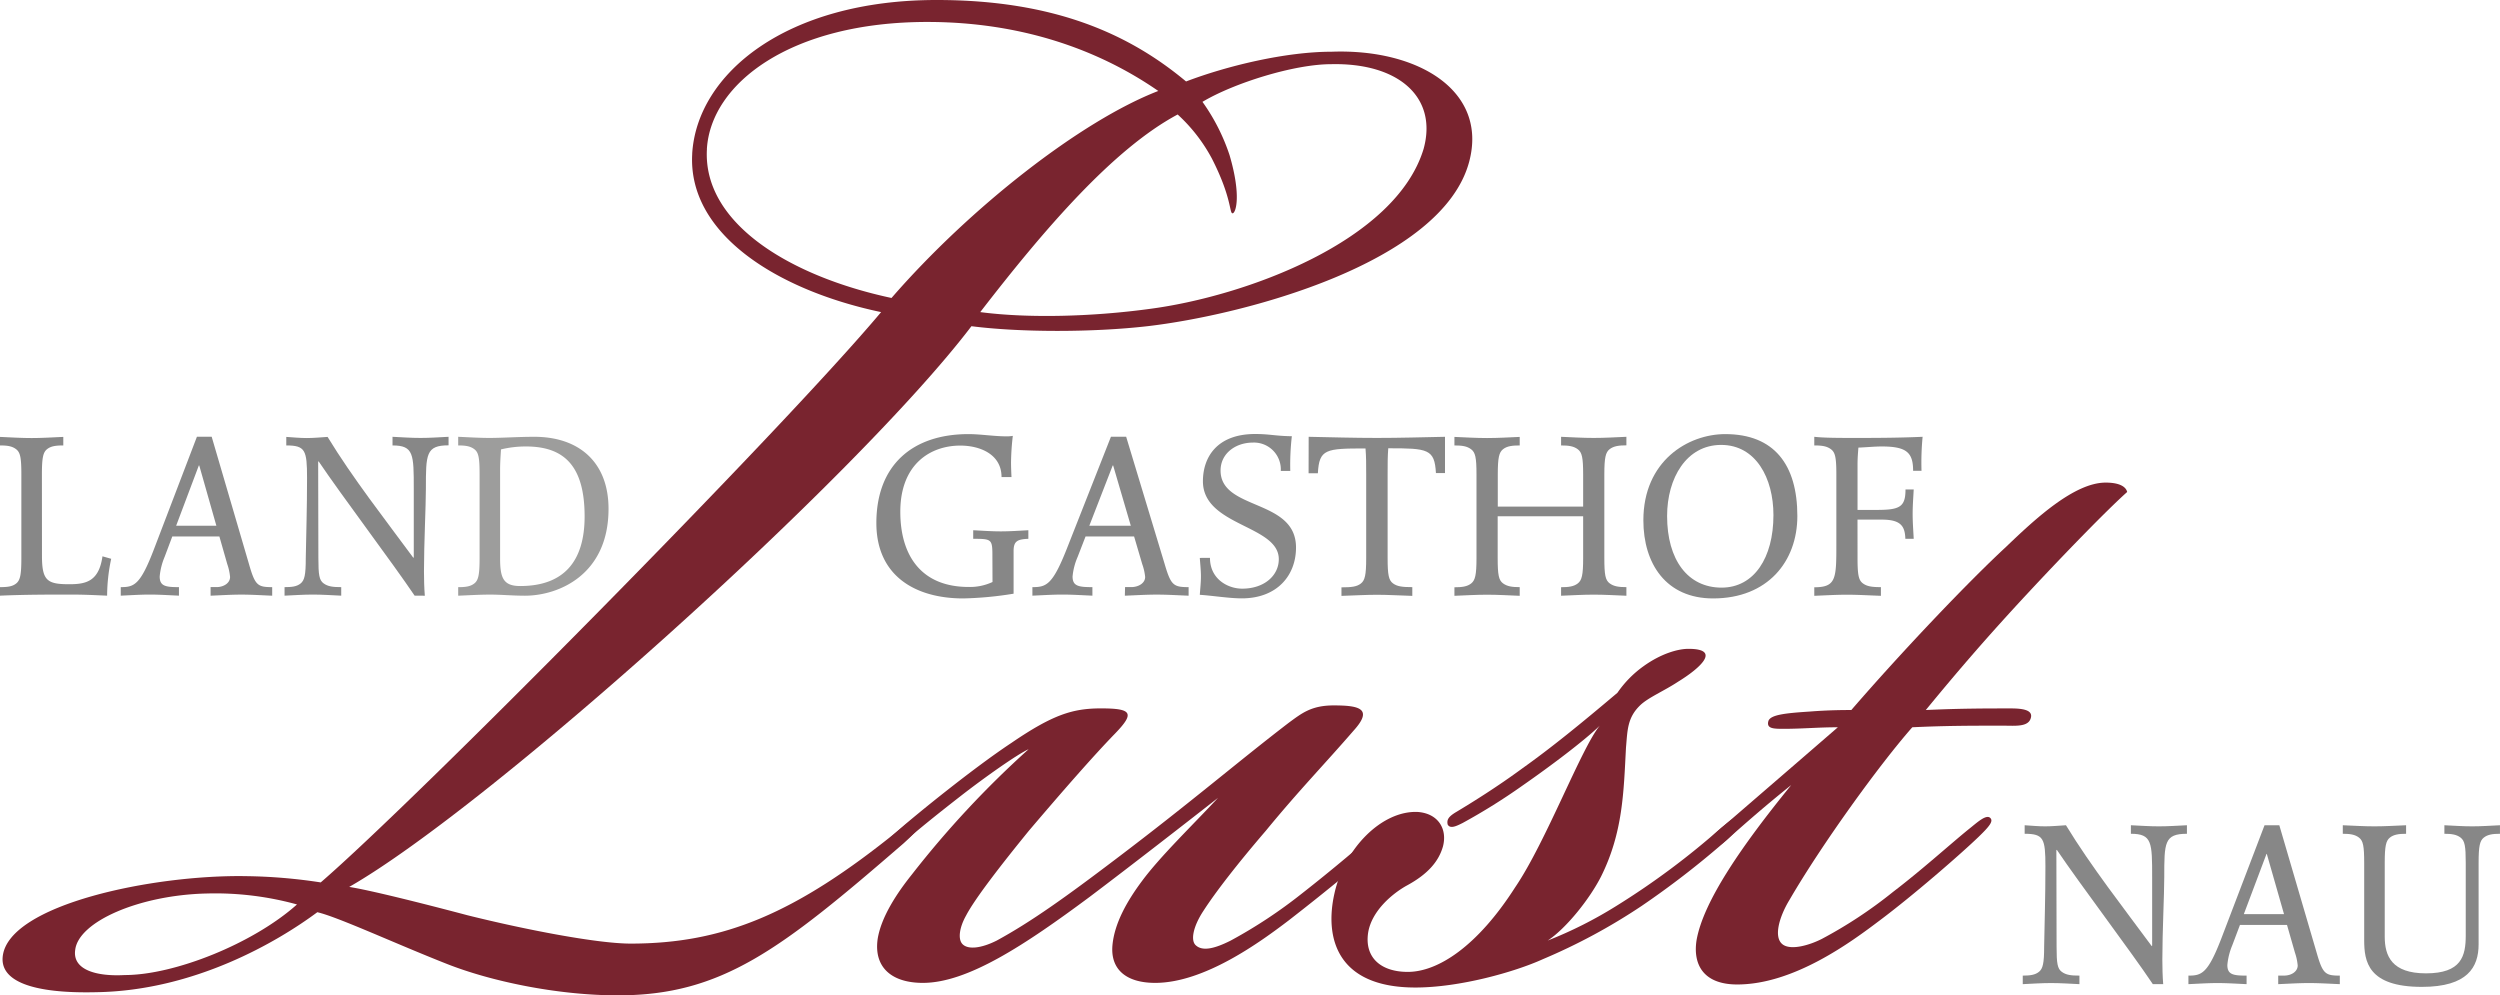
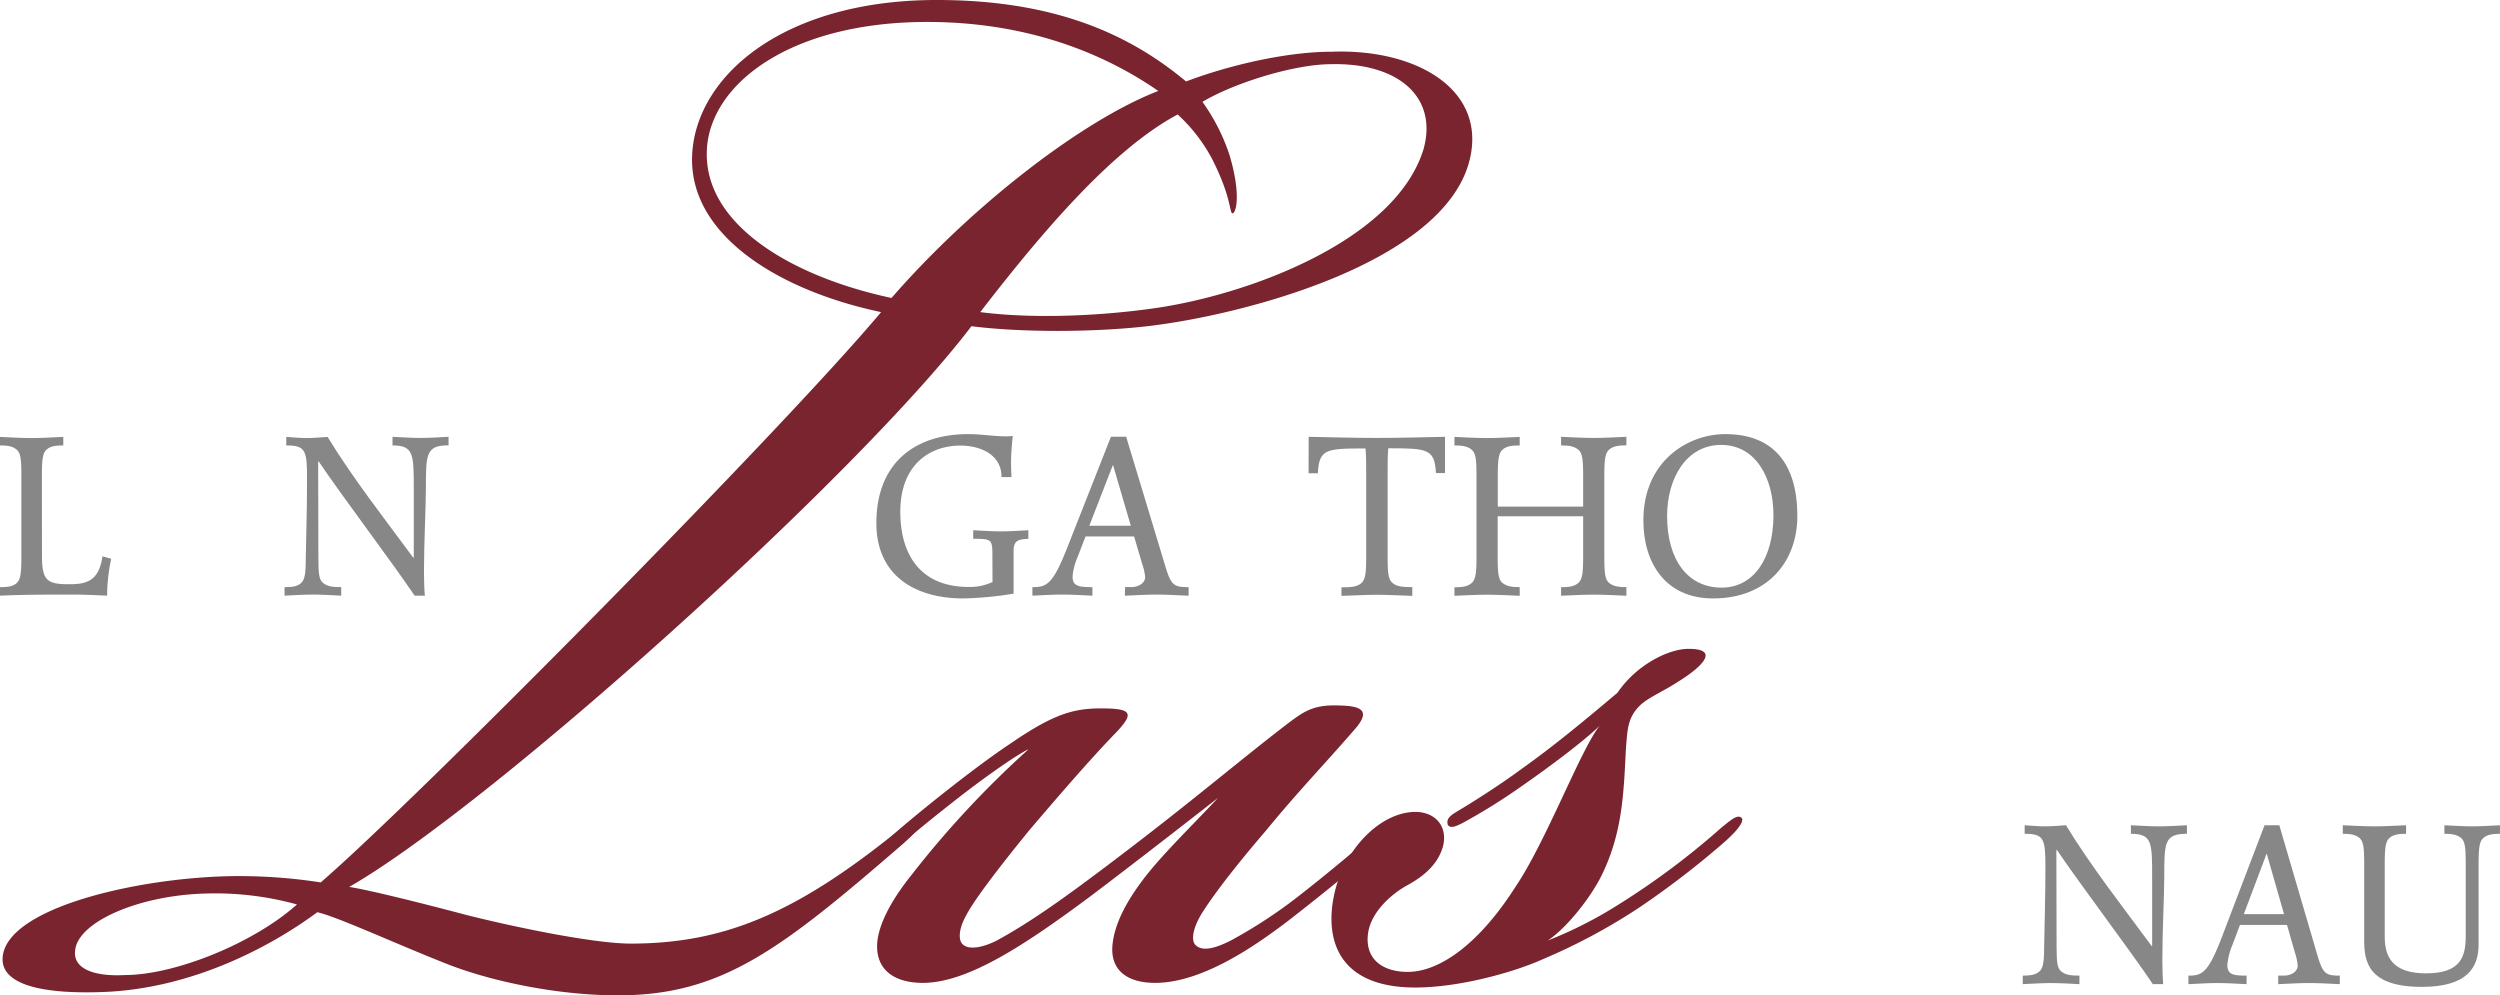
<svg xmlns="http://www.w3.org/2000/svg" id="Ebene_1" data-name="Ebene 1" viewBox="0 0 705.76 281.01">
  <defs>
    <style>.cls-1{fill:#878787;}.cls-1,.cls-2,.cls-3{fill-rule:evenodd;}.cls-2{fill:#9d9d9c;}.cls-3{fill:#79242f;}</style>
  </defs>
  <title>logo-landgasthof-lustnau</title>
  <path class="cls-1" d="M79.9,253.17c0-4.77.36-6.23,1.45-7.11S83.88,245,85.94,245v-2.41c-3,.13-6,.32-8.94.32s-6-.19-8.93-.32V245c2.05,0,3.44.19,4.58,1.09s1.45,2.34,1.45,7.11v23.64c0,4.77-.36,6.23-1.45,7.12S70.12,285,68.07,285v2.41c7.06-.31,14.12-.31,19.8-.31,4.41,0,7.42.19,10.44.31A50.93,50.93,0,0,1,99.46,277L97,276.3c-1,7-4.52,7.88-9.35,7.88-6.22,0-7.73-.95-7.73-8Z" transform="translate(-68.07 -119.25)" />
-   <path class="cls-1" d="M129.15,267.66H117.8l6.4-17h.12Zm-1.63,19.76c2.9-.12,5.8-.31,8.7-.31s5.79.19,8.69.31V285c-4.17,0-4.83-.51-6.58-6.61l-10.5-35.84h-4.17l-12.14,31.78c-3.86,10.1-5.61,10.67-9.36,10.67v2.41c2.72-.12,5.5-.31,8.21-.31s5.5.19,8.22.31V285c-3.75,0-5.44-.26-5.44-3a18.41,18.41,0,0,1,1.39-5.53l2.17-5.78H130l2.23,7.82a15.19,15.19,0,0,1,.79,3.62c0,1.78-1.88,2.86-3.81,2.86h-1.69Z" transform="translate(-68.07 -119.25)" />
  <path class="cls-1" d="M188,287.42c-.18-2.16-.24-4.82-.24-6.92,0-7.76.54-18.37.54-23.26,0-9.79,0-12.27,6.4-12.27v-2.41c-2.66.13-5.25.32-7.91.32s-5.25-.19-7.91-.32V245c6,0,6,2.48,6,12.27v19.32l-.12.13c-7.91-10.75-17.09-22.44-24.21-34.13-2,.13-3.93.32-5.86.32s-3.86-.19-5.8-.32V245c5.38,0,5.86,1.34,5.86,9.22,0,8.7-.24,15.7-.36,22.62,0,4.77-.36,6.23-1.45,7.12S150.45,285,148.4,285v2.41c2.66-.12,5.32-.31,8-.31s5.31.19,8,.31V285c-2.42,0-3.8-.19-5-1.08s-1.45-2.35-1.45-7.12l-.06-27.2.12-.12c6.46,9.59,20.95,28.78,27.11,37.93Z" transform="translate(-68.07 -119.25)" />
-   <path class="cls-2" d="M233.11,265.05c0,12.72-5.92,19.64-18.18,19.64-4.83,0-5.68-2.35-5.68-7.88V252.22c0-2,.07-3.18.25-6.1a29.5,29.5,0,0,1,7.06-.83c10.81,0,16.55,5.53,16.55,19.76m-29.65,11.76c0,4.77-.36,6.23-1.45,7.12s-2.53,1.08-4.59,1.08v2.41c3-.12,6-.31,8.94-.31,3.38,0,6.34.31,9.9.31,9.42,0,23.6-5.84,23.6-24.53,0-13.21-8.39-20.33-20.94-20.33-4.47,0-9.06.32-12.56.32-3,0-6-.19-8.94-.32V245c2.06,0,3.44.19,4.59,1.09s1.45,2.34,1.45,7.11Z" transform="translate(-68.07 -119.25)" />
  <path class="cls-1" d="M348.26,283.55a15,15,0,0,1-6.73,1.4c-13.51,0-19.3-9-19.3-21.23,0-13.47,8.53-18.68,16.94-18.68,5.41,0,11.64,2.35,11.64,8.89h2.81c-.07-1.39-.13-3-.13-4.25a70.9,70.9,0,0,1,.5-7.38,9.37,9.37,0,0,1-1.81.13c-3.55,0-7.28-.63-10.71-.63-15.82,0-26,8.77-26,25.1,0,15,11.08,21.29,24.54,21.29a100.36,100.36,0,0,0,14.2-1.34v-12c0-2.79,1-3.37,4.17-3.49v-2.42c-2.62.13-5.17.32-7.78.32s-5.17-.19-7.79-.32v2.42c5.42,0,5.42.12,5.42,5.34Z" transform="translate(-68.07 -119.25)" />
  <path class="cls-1" d="M387.3,267.66H375.59l6.6-17h.13Zm-1.68,19.76c3-.12,6-.31,9-.31s6,.19,9,.31V285c-4.3,0-5-.51-6.79-6.61l-10.84-35.84h-4.3l-12.52,31.78c-4,10.1-5.78,10.67-9.65,10.67v2.41c2.8-.12,5.67-.31,8.47-.31s5.67.19,8.47.31V285c-3.86,0-5.6-.26-5.6-3a17.87,17.87,0,0,1,1.43-5.53l2.24-5.78h13.7l2.3,7.82a14.87,14.87,0,0,1,.82,3.62c0,1.78-1.93,2.86-3.93,2.86h-1.74Z" transform="translate(-68.07 -119.25)" />
-   <path class="cls-1" d="M406.78,276.75c.13,1.9.32,3.56.32,5.21s-.19,3.3-.32,5.21c3.24.19,8.29,1,11.84,1,10,0,15.32-6.48,15.32-14.36,0-13.86-21.3-10.36-21.3-21.74,0-4.76,4.17-7.88,9.15-7.88a7.58,7.58,0,0,1,7.85,8h2.68a71.72,71.72,0,0,1,.44-9.79c-4.61-.06-6.29-.63-10.34-.63-10.84,0-14.76,6.6-14.76,13.34,0,12.71,21.42,12.33,21.42,22,0,4.58-4.05,8.32-10.34,8.32-4,0-9.09-2.66-9.09-8.7Z" transform="translate(-68.07 -119.25)" />
  <path class="cls-1" d="M437.49,252.85h2.62c.37-6.86,2.24-7,13.45-7,.19,2.41.19,4.38.19,7.37v23.64c0,4.77-.37,6.23-1.5,7.12s-2.61,1.08-5.48,1.08v2.41c3.8-.12,6.91-.31,10-.31s6.16.19,10,.31V285c-2.86,0-4.3-.19-5.48-1.08s-1.49-2.35-1.49-7.12V253.17c0-3,0-5,.18-7.37,11.21,0,13.08.19,13.46,7H476V242.56c-6.35.13-12.83.32-19.24.32s-12.9-.19-19.25-.32Z" transform="translate(-68.07 -119.25)" />
  <path class="cls-1" d="M515,262.26h-24.1v-9.09c0-4.77.37-6.23,1.49-7.11S495,245,497.09,245v-2.41c-3,.13-6.16.32-9.21.32s-6.17-.19-9.22-.32V245c2.12,0,3.55.19,4.73,1.09s1.5,2.34,1.5,7.11v23.64c0,4.77-.38,6.23-1.5,7.12s-2.61,1.08-4.73,1.08v2.41c3-.12,6.17-.31,9.22-.31s6.16.19,9.21.31V285c-2.11,0-3.54-.19-4.73-1.08s-1.49-2.35-1.49-7.12V265H515v11.82c0,4.77-.37,6.23-1.5,7.12s-2.61,1.08-4.73,1.08v2.41c3.05-.12,6.17-.31,9.22-.31s6.17.19,9.22.31V285c-2.12,0-3.55-.19-4.74-1.08s-1.49-2.35-1.49-7.12V253.17c0-4.77.37-6.23,1.49-7.11s2.62-1.09,4.74-1.09v-2.41c-3,.13-6.17.32-9.22.32s-6.17-.19-9.22-.32V245c2.12,0,3.55.19,4.73,1.09s1.5,2.34,1.5,7.11Z" transform="translate(-68.07 -119.25)" />
  <path class="cls-1" d="M568.72,264.67c0,12.08-5.48,20.47-14.64,20.47-9.53,0-15.38-7.82-15.38-20.21,0-10.74,5.48-20.08,15.26-20.08s14.76,9.34,14.76,19.82M532,266.13c0,12.27,6.42,22.06,19.68,22.06,15.39,0,23.79-10.42,23.79-23.26,0-14.56-6.6-23.13-20.36-23.13C544.62,241.8,532,249.36,532,266.13Z" transform="translate(-68.07 -119.25)" />
-   <path class="cls-1" d="M592.45,265.94h6.85c5.41,0,6.54,1.85,6.66,5.41h2.36c-.12-2.36-.3-4.64-.3-7s.18-4.65.3-6.93H606c0,4.89-1.56,5.78-8,5.78h-5.54V250.44c0-1.9.12-3.11.24-4.83,1.94-.06,4.49-.32,6.61-.32,7,0,8.84,1.72,8.84,6.86h2.37a76.45,76.45,0,0,1,.31-9.59c-7.23.32-14.07.32-19.06.32-4.36,0-8.72,0-11.52-.32V245c2.12,0,3.55.19,4.73,1.09s1.5,2.34,1.5,7.11v19.57c0,9.79,0,12.27-6.23,12.27v2.41c3-.12,6.16-.31,9.22-.31s6.16.19,9.59.31V285c-2.49,0-3.93-.19-5.11-1.08s-1.49-2.35-1.49-7.12Z" transform="translate(-68.07 -119.25)" />
  <path class="cls-1" d="M678.75,397.08c-.18-2.16-.24-4.82-.24-6.92,0-7.76.54-18.37.54-23.26,0-9.79,0-12.27,6.4-12.27v-2.41c-2.66.12-5.25.31-7.91.31s-5.26-.19-7.91-.31v2.41c6,0,6,2.48,6,12.27v19.32l-.12.12c-7.91-10.74-17.09-22.43-24.21-34.12-2,.12-3.93.31-5.86.31s-3.86-.19-5.8-.31v2.41c5.38,0,5.86,1.34,5.86,9.22,0,8.7-.24,15.7-.36,22.62,0,4.77-.37,6.23-1.45,7.12s-2.54,1.08-4.59,1.08v2.41c2.66-.12,5.32-.31,8-.31s5.31.19,8,.31v-2.41c-2.42,0-3.8-.19-5-1.08s-1.45-2.35-1.45-7.12l-.06-27.2.12-.12c6.46,9.59,21,28.78,27.11,37.93Z" transform="translate(-68.07 -119.25)" />
  <path class="cls-1" d="M712.86,377.32H701.51l6.4-17H708Zm-1.64,19.76c2.9-.12,5.8-.31,8.7-.31s5.79.19,8.69.31v-2.41c-4.16,0-4.83-.51-6.58-6.61l-10.5-35.84h-4.17L695.23,384c-3.87,10.1-5.62,10.67-9.36,10.67v2.41c2.72-.12,5.49-.31,8.21-.31s5.5.19,8.21.31v-2.41c-3.74,0-5.43-.26-5.43-3a18.63,18.63,0,0,1,1.38-5.53l2.18-5.78H713.7l2.24,7.82a15.49,15.49,0,0,1,.78,3.62c0,1.78-1.87,2.86-3.8,2.86h-1.7Z" transform="translate(-68.07 -119.25)" />
  <path class="cls-1" d="M773.82,352.22c-2.59.12-5.25.31-7.84.31s-5.26-.19-7.85-.31v2.41c2,0,3.44.19,4.59,1.09s1.44,2.34,1.44,7.11V383.3c0,5.84-1.2,10.73-11.23,10.73-9.65,0-11.64-4.89-11.64-10.35V362.83c0-4.77.36-6.23,1.44-7.11s2.54-1.09,4.59-1.09v-2.41c-3,.12-6,.31-8.93.31s-6-.19-8.94-.31v2.41c2,0,3.44.19,4.59,1.09s1.45,2.34,1.45,7.11v21.8c0,6,1,13.22,16.3,13.22,12.92,0,16-5.59,16-12V362.83c0-4.77.36-6.23,1.45-7.11s2.53-1.09,4.58-1.09Z" transform="translate(-68.07 -119.25)" />
-   <path class="cls-3" d="M573.69,340.94C560,357.76,548.88,373.7,547,384.77c-1,6.64,1.82,12.4,11.5,12.4,16,0,32.19-12,40.32-18.15,9.46-7.09,22.7-18.6,27.76-23.47,3.22-3.1,4.19-4.43,3.42-5.32-1.14-1.32-3.9,1.34-6.16,3.11-5.44,4.42-13.24,11.51-21.36,17.7a126.7,126.7,0,0,1-20.12,13.28c-3.52,1.78-8.27,3.1-10.67,1.78-3.21-1.78-1.38-8,1.58-12.84,9-15.5,25.29-38.07,34.65-48.7,9.72-.45,16.44-.45,25.69-.45,3.37,0,7.11.45,7.78-2.21.61-2.21-2.28-2.66-5.65-2.66-6.73,0-14.3,0-24,.45,9.44-11.51,17.89-21.26,28.59-32.77s22.77-23.9,28.25-28.78c-.3-1.32-1.87-2.65-6.07-2.65-8.83,0-19.84,10.19-28.13,18.15-10.54,9.74-29.12,29.23-43.67,46.05-1.68,0-6.31,0-11.81.44-6.78.44-11,.89-11.6,2.66-.62,2.21,1.49,2.21,4.43,2.21,5,0,9.71-.44,15.18-.44-8.67,7.52-21,18.15-33.3,28.78-3.17,2.65-4.17,4.42-3.41,5.31s2.06.44,5.24-2.22c5.49-4.86,11-9.73,18.22-15.49" transform="translate(-68.07 -119.25)" />
  <path class="cls-3" d="M505,384.77c5.36-3.55,12-12,15.09-18.15,6.16-12.4,6.35-23.91,7-36.31.44-4.87.34-8.41,4-11.95,2.3-2.21,6.67-4,10.69-6.65,5.78-3.53,12.61-9.29,2.94-9.29-2.95,0-7.69,1.33-12.63,4.87a30.29,30.29,0,0,0-7.41,7.53c-10.47,8.85-18.63,15.49-26.72,21.25-7.21,5.31-14.34,9.74-18.78,12.4-2.23,1.32-2.72,2.2-2.43,3.54.72,1.33,2.49.44,4.25-.44A170.07,170.07,0,0,0,498,340.94c7.63-5.31,17.09-12.4,21.7-16.83-5.18,6.2-15.15,32.76-23.88,45.61-10.75,16.82-21.91,23.9-30.32,23.9-7.56,0-12.26-4-11.2-11.07,1-6.19,6.88-11.06,10.87-13.28,5.74-3.1,9-6.64,10.25-11.06,1.28-4.87-1.27-9.3-7.11-9.74-10.06-.45-20.68,10.18-23.52,23-2.8,12.39.55,26.56,22.84,26.56,12.61,0,28.15-4.43,36-8A166.61,166.61,0,0,0,531.51,375a248.79,248.79,0,0,0,23-17.71c4.1-3.54,6-6.2,5.26-7.09-1.14-1.32-3.45.89-5.7,2.66A217.87,217.87,0,0,1,524.37,375,118.19,118.19,0,0,1,505,384.77" transform="translate(-68.07 -119.25)" />
  <path class="cls-3" d="M358.46,330.75a275.21,275.21,0,0,0-33,35.42c-4.26,5.32-8.64,12-9.62,18.15-1.14,8,3.93,12.4,12.76,12.4,12.61,0,28.71-10.62,47.18-24.35,11.73-8.85,27.1-20.8,36.15-27.89-7.44,8-16.19,16.38-21.45,23.46-4.3,5.76-7.8,12-8.36,18.16-.6,6.64,3.67,10.62,12.07,10.62,13.88,0,29.64-11.51,37.77-17.7,10.84-8.42,22.2-17.72,27.72-23,1.38-1.33,5.07-4.87,3.89-5.76-.73-1.32-3.41.44-6.17,3.11-5,4.42-12.77,11.06-21.83,18.15a137.42,137.42,0,0,1-20.11,13.28c-4.4,2.21-7.85,3.09-9.79,1.33-1.56-1.33-.79-5.31,2.13-9.74,3.43-5.32,9.61-13.29,17.59-22.58,9.45-11.51,16.4-18.59,24.84-28.34,5.61-6.2,1.48-7.08-5.66-7.08-6.31,0-9,2.21-12.64,4.87-14.45,11.07-27.22,22.13-48.88,38.52-14,10.62-23.88,17.7-33.61,23-4.4,2.21-8.23,2.65-9.75.89-1.15-1.34-.87-4.44,1.13-8,2.55-4.87,10.15-14.61,17.71-23.9,9.41-11.07,18.32-21.26,24.34-27.45,5.56-5.76,4.84-7.09-4-7.09-8,0-13.61,1.78-25.27,9.74-10.72,7.09-27.06,20.37-32.08,24.8s-6,6.2-5.27,7.08c1.19.89,3-.44,6.63-3.54,4.56-4,9.54-8,16.33-13.29s16.22-11.95,19.28-13.28" transform="translate(-68.07 -119.25)" />
  <path class="cls-3" d="M263.49,162.64c-1.35,22.58,23.88,38.52,53.32,44.72-28.22,33.64-132,138.45-158.2,161a149,149,0,0,0-21.12-1.77c-26.17-.45-66.86,8-68.64,22.57-.88,7.09,8.39,10.63,26.48,10.19,27.57-.44,51-14.17,62.32-22.58,5.79,1.33,22,8.86,36.61,14.61,12.35,4.87,31.08,8.86,48.24,8.86,29.35,0,45.93-12.85,80.7-42.95,2.87-2.66,5.75-5.31,4.47-6.65s-3.69,1.34-6.06,3.11c-29,23.46-49.33,31.88-75.52,31.88-9.49,0-30-4-46.05-8-13.33-3.53-27.57-7.08-33.39-8C206.39,346.9,310,253.84,342.31,211.34c13.89,1.77,34.22,1.77,49.67,0,26.84-3.1,83.26-17.71,90.86-46.49,5.26-19.92-14.35-31.88-38.79-31-13.09,0-29.59,4-41.15,8.4-15.91-13.28-37-23-70.42-23-42.45,0-67.64,20.81-69,43.39m4.15-1.33c1.11-18.6,23.83-35.86,62.21-35.86,31.62,0,53.08,11.07,65.22,19.48-21.73,8.41-53,32.77-75.31,58.44C290.77,197.17,266.39,182.12,267.64,161.31Zm77.17,46.05c18.12-23.47,37.53-46.05,55.73-55.79a46.62,46.62,0,0,1,9.64,12.4c5.66,11.06,4.94,15.5,5.85,15.5s2.55-4.88-.83-16.39A56.16,56.16,0,0,0,407.53,148c8.9-5.32,25.92-10.63,36.31-10.63,19-.44,30.15,9.3,26.12,23.91-7.89,26.12-50.37,41.62-77.23,45.16C376.34,208.68,358.25,209.13,344.81,207.36ZM151.91,374.58c-12.4,11.08-34.61,19.93-48.61,19.93-7.7.44-14.83-1.33-14-7.09.93-8,18.1-15.49,37.09-15.93A86.71,86.71,0,0,1,151.91,374.58Z" transform="translate(-68.07 -119.25)" />
</svg>